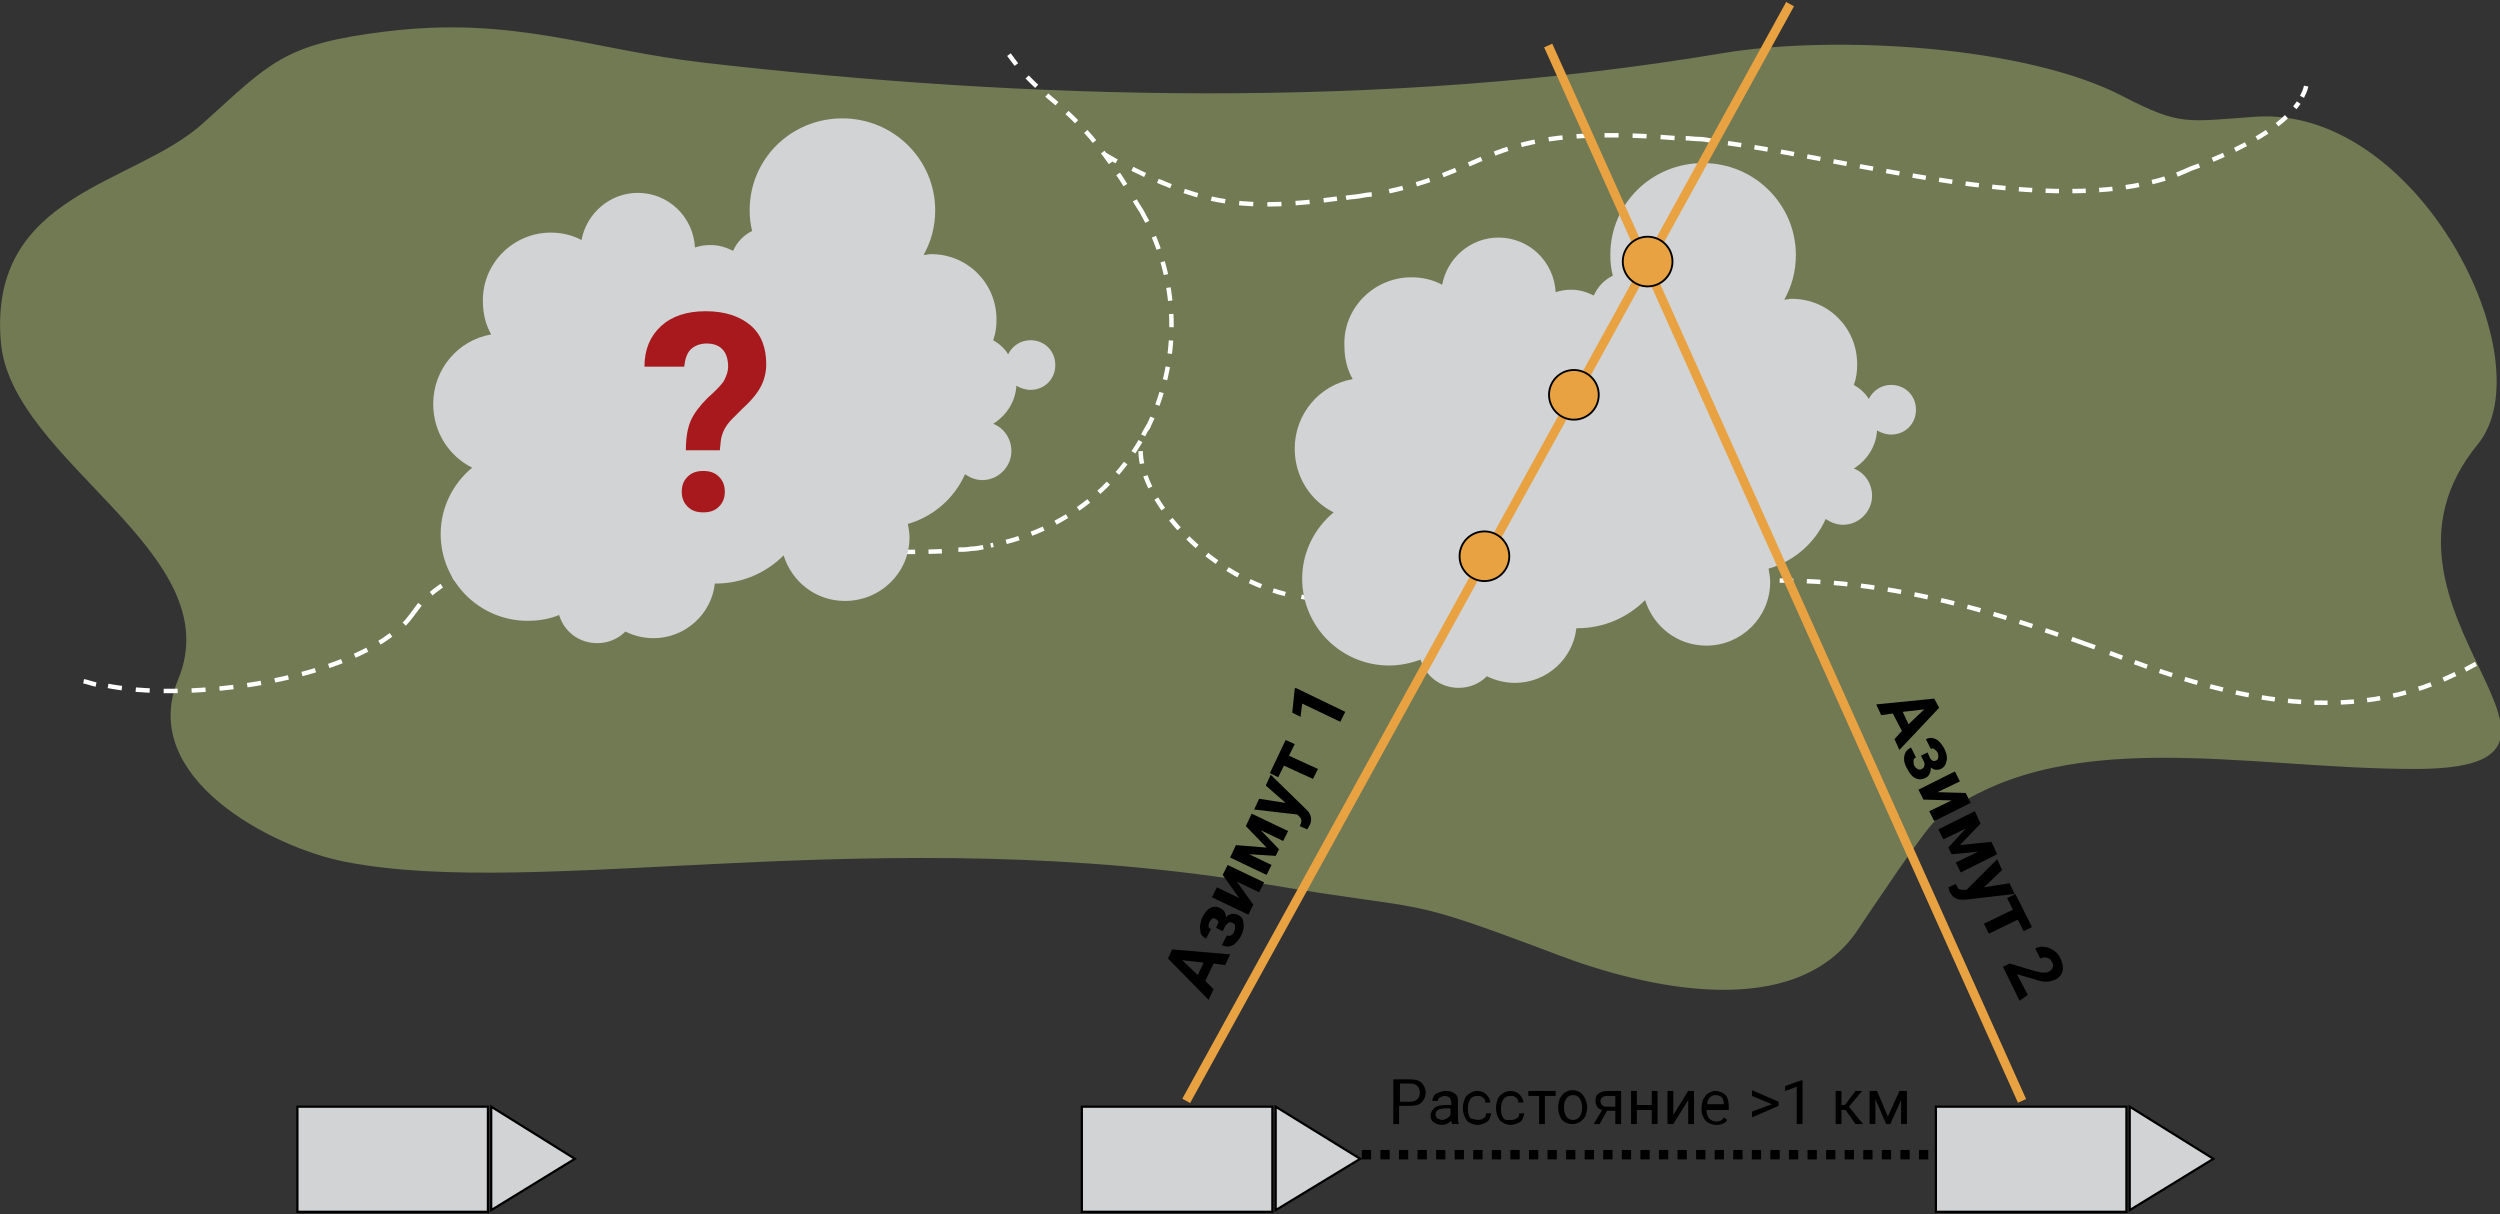
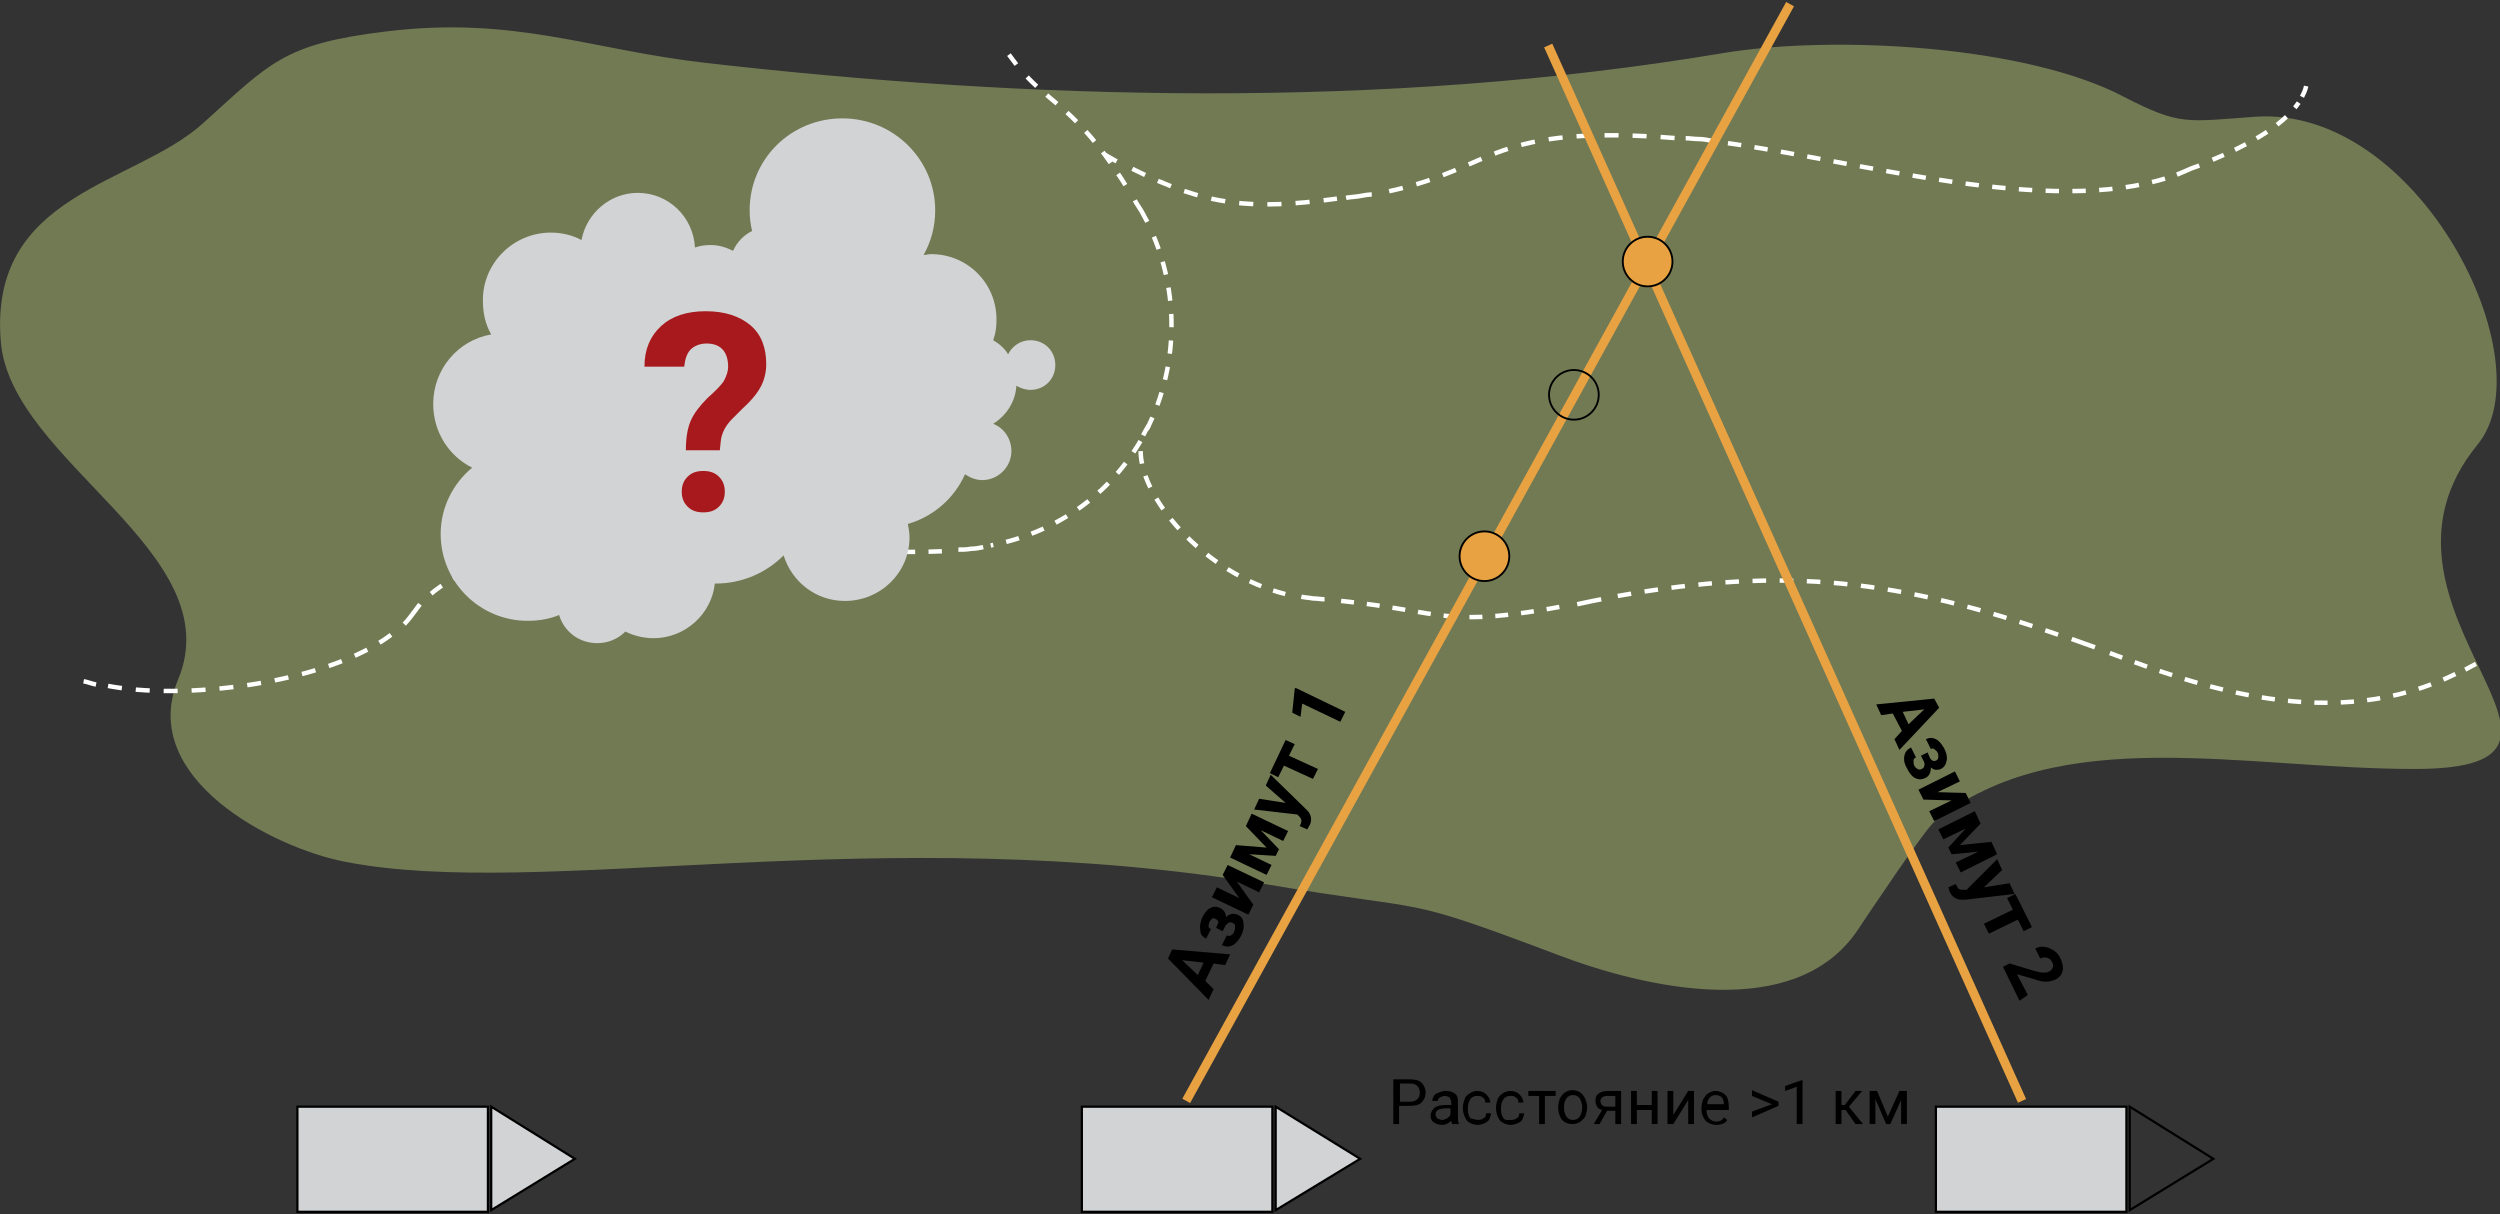
<svg xmlns="http://www.w3.org/2000/svg" width="560" height="272" viewBox="0 0 560 272" fill="none">
  <rect x="0" y="0" width="560" height="272" fill="#333333" stroke="none" />
  <g clip-path="url(#clip0_3897_16741)">
    <path d="M158.089 14.091C132.111 11.125 115.226 3.523 86.465 7.046C63.457 9.827 60.488 14.091 45.458 27.627C30.057 41.532 -2.6 43.201 0.183 76.576C2.41 103.46 51.767 123.67 39.891 152.224C30.799 174.288 61.044 189.862 77.188 193.014C121.349 201.729 196.869 183.373 284.451 198.206C321.561 204.51 312.84 200.246 348.652 213.781C368.506 221.383 402.277 229.17 416.194 208.218C418.791 204.325 431.409 185.413 433.45 183.929C461.283 161.68 502.661 172.248 540.885 172.248C590.799 172.248 524.928 136.278 554.987 99.567C570.388 80.84 541.813 23.733 505.259 26.143C489.673 27.256 488.374 28.183 475.756 21.693C454.046 10.198 410.998 7.787 386.134 11.867C308.944 24.845 229.527 22.25 158.089 14.091Z" fill="#727A54" />
    <path d="M230.086 17.242C236.209 23.732 242.518 25.586 253.28 43.385" stroke="white" stroke-miterlimit="22.926" stroke-dasharray="2.99 2.99" />
    <path d="M258.476 53.027C269.98 80.654 255.878 115.511 221.922 122.186" stroke="white" stroke-miterlimit="22.926" stroke-dasharray="2.97 2.97" />
    <path d="M210.975 123.486C178.503 124.969 116.714 113.844 95.375 134.054" stroke="white" stroke-miterlimit="22.926" stroke-dasharray="2.99 2.99" />
    <path d="M87.578 142.211C73.105 153.15 40.819 157.044 23.562 153.521" stroke="white" stroke-miterlimit="22.926" stroke-dasharray="3.13 3.13" />
    <path d="M21.518 153.337C20.59 153.152 19.662 152.781 18.734 152.595M94.069 135.352C93.512 136.094 92.956 136.835 92.399 137.577C91.842 138.319 91.286 139.06 90.543 139.802M220.245 122.559C219.318 122.744 218.39 122.93 217.462 122.93C216.534 123.115 215.606 123.115 214.679 123.115M254.202 44.871C254.573 45.612 255.129 46.354 255.686 47.281C256.057 48.023 256.614 48.95 256.985 49.692M225.997 12.238C226.554 12.98 227.111 13.722 227.667 14.463" stroke="white" stroke-miterlimit="22.926" />
    <path d="M255.508 101.051C255.508 112.176 271.094 129.79 289.835 133.498" stroke="white" stroke-miterlimit="22.926" stroke-dasharray="2.83 2.83" />
    <path d="M300.406 134.609C323.972 137.02 323.229 140.913 351.619 135.536" stroke="white" stroke-miterlimit="22.926" stroke-dasharray="2.9 2.9" />
    <path d="M362.383 133.497C400.05 126.822 425.471 129.789 462.211 142.582" stroke="white" stroke-miterlimit="22.926" stroke-dasharray="3.04 3.04" />
    <path d="M472.602 146.289C492.456 153.706 522.515 164.645 550.534 150.739" stroke="white" stroke-miterlimit="22.926" stroke-dasharray="2.96 2.96" />
    <path d="M552.206 149.997C552.948 149.627 553.876 149.07 554.618 148.7M464.068 143.137C464.996 143.508 465.738 143.693 466.666 144.064C467.593 144.435 468.336 144.62 469.263 144.991M353.292 135.35C354.22 135.164 354.962 134.979 355.89 134.794C356.818 134.608 357.746 134.423 358.674 134.237M291.503 133.681C292.431 133.867 293.173 133.867 294.101 134.052C295.029 134.052 295.956 134.237 296.699 134.237M257.361 95.301C256.805 96.042 256.434 96.784 256.062 97.526" stroke="white" stroke-miterlimit="22.926" />
    <path d="M253.648 37.824C270.348 46.168 280.183 47.095 299.48 44.499" stroke="white" stroke-miterlimit="22.926" stroke-dasharray="3.16 3.16" />
    <path d="M311.172 42.83C335.294 37.639 333.624 27.626 375.744 30.964" stroke="white" stroke-miterlimit="22.926" stroke-dasharray="3.14 3.14" />
    <path d="M387.062 32.078C416.565 36.157 459.057 48.58 485.962 39.68" stroke="white" stroke-miterlimit="22.926" stroke-dasharray="3 3" />
    <path d="M495.609 35.786C502.289 33.005 511.01 28.74 514.907 22.992" stroke="white" stroke-miterlimit="22.926" stroke-dasharray="2.75 2.75" />
    <path d="M515.648 21.692C516.019 20.95 516.39 20.208 516.576 19.281M487.629 39.12C488.557 38.75 489.299 38.379 490.227 38.008C490.969 37.637 491.712 37.452 492.639 37.081M377.596 30.962C378.524 30.962 379.452 31.148 380.565 31.148C381.493 31.148 382.421 31.333 383.349 31.518M301.519 44.312C302.447 44.127 303.375 44.127 304.488 43.941C305.416 43.756 306.529 43.57 307.272 43.57M247.523 34.67C248.451 35.227 249.193 35.597 250.121 36.154" stroke="white" stroke-miterlimit="22.926" />
    <path d="M123.388 52.102C125.8 52.102 128.212 52.659 130.253 53.771C131.366 47.838 136.562 43.203 142.871 43.203C149.736 43.203 155.303 48.58 155.674 55.44C156.787 55.069 157.901 54.884 159.199 54.884C161.055 54.884 162.725 55.44 164.209 56.182C165.137 54.142 166.622 52.659 168.477 51.732C168.106 50.248 167.92 48.765 167.92 47.096C167.92 35.601 177.198 26.516 188.702 26.516C200.207 26.516 209.484 35.786 209.484 47.096C209.484 50.805 208.557 54.142 206.887 57.109C207.443 57.109 208 56.923 208.557 56.923C216.721 56.923 223.215 63.413 223.215 71.571C223.215 73.24 223.03 74.723 222.473 76.206C223.772 76.948 225.071 78.06 225.813 79.358C226.741 77.504 228.596 76.206 230.823 76.206C233.977 76.206 236.39 78.617 236.39 81.769C236.39 84.921 233.977 87.331 230.823 87.331C229.71 87.331 228.596 86.96 227.669 86.404C227.483 89.927 225.442 93.079 222.473 94.933C224.885 95.86 226.555 98.27 226.555 101.051C226.555 104.574 223.586 107.541 220.061 107.541C218.576 107.541 217.278 106.985 216.164 106.243C213.752 111.62 209.113 115.699 203.361 117.368C203.547 118.295 203.732 119.407 203.732 120.334C203.732 128.307 197.238 134.611 189.259 134.611C182.765 134.611 177.384 130.347 175.528 124.413C171.632 128.307 166.25 130.717 160.313 130.717H160.127C159.385 137.578 153.447 142.955 146.396 142.955C144.17 142.955 141.943 142.398 140.087 141.471C138.417 143.14 136.191 144.067 133.779 144.067C129.696 144.067 126.356 141.471 125.243 137.763C123.017 138.69 120.604 139.061 118.192 139.061C107.43 139.061 98.709 130.347 98.709 119.593C98.709 113.659 101.492 108.283 105.76 104.76C100.565 102.164 97.039 96.787 97.039 90.483C97.039 82.696 102.606 76.206 110.028 74.908C108.729 72.683 108.172 70.088 108.172 67.492C107.987 59.148 114.852 52.102 123.388 52.102Z" fill="#D1D3D4" />
-     <path d="M316.179 62.114C318.591 62.114 321.003 62.67 323.044 63.783C324.157 57.85 329.353 53.215 335.662 53.215C342.527 53.215 348.094 58.591 348.465 65.452C349.578 65.081 350.692 64.895 351.99 64.895C353.846 64.895 355.516 65.452 357 66.193C357.928 64.154 359.413 62.67 361.268 61.743C360.897 60.26 360.711 58.777 360.711 57.108C360.711 45.612 369.989 36.527 381.493 36.527C392.998 36.527 402.275 45.798 402.275 57.108C402.275 60.816 401.348 64.154 399.678 67.12C400.234 67.12 400.791 66.935 401.348 66.935C409.512 66.935 416.006 73.424 416.006 81.583C416.006 83.251 415.821 84.735 415.264 86.218C416.563 86.96 417.862 88.072 418.604 89.37C419.532 87.516 421.387 86.218 423.614 86.218C426.768 86.218 429.181 88.628 429.181 91.78C429.181 94.932 426.768 97.343 423.614 97.343C422.501 97.343 421.387 96.972 420.46 96.416C420.274 99.938 418.233 103.09 415.264 104.945C417.676 105.872 419.346 108.282 419.346 111.063C419.346 114.586 416.377 117.553 412.852 117.553C411.368 117.553 410.069 116.996 408.955 116.255C406.543 121.632 401.904 125.711 396.152 127.379C396.338 128.306 396.523 129.419 396.523 130.346C396.523 138.319 390.029 144.623 382.236 144.623C375.741 144.623 370.36 140.358 368.505 134.425C364.608 138.319 359.227 140.729 353.289 140.729H353.104C352.362 147.589 346.424 152.966 339.373 152.966C337.146 152.966 334.92 152.41 333.064 151.483C331.394 153.152 329.167 154.079 326.755 154.079C322.673 154.079 319.333 151.483 318.22 147.775C315.993 148.516 313.766 149.073 311.169 149.073C300.407 149.073 291.686 140.358 291.686 129.604C291.686 123.671 294.469 118.294 298.737 114.771C293.541 112.176 290.016 106.799 290.016 100.495C290.016 92.707 295.582 86.218 303.004 84.92C301.705 82.695 301.149 80.099 301.149 77.504C300.778 69.16 307.643 62.114 316.179 62.114Z" fill="#D1D3D4" />
    <path d="M109.294 247.895H66.617V271.442H109.294V247.895Z" fill="#D1D3D4" />
    <path d="M109.294 247.895H66.617V271.442H109.294V247.895Z" stroke="black" stroke-width="0.5" stroke-miterlimit="22.926" />
    <path d="M128.772 259.576L110.031 271.071V247.895L128.772 259.576Z" fill="#D1D3D4" />
    <path d="M128.772 259.576L110.031 271.071V247.895L128.772 259.576Z" stroke="black" stroke-width="0.5" stroke-miterlimit="22.926" />
    <path d="M285.013 247.895H242.336V271.442H285.013V247.895Z" fill="#D1D3D4" />
    <path d="M285.013 247.895H242.336V271.442H285.013V247.895Z" stroke="black" stroke-width="0.5" stroke-miterlimit="22.926" />
    <path d="M304.676 259.576L285.75 271.071V247.895L304.676 259.576Z" fill="#D1D3D4" />
    <path d="M304.676 259.576L285.75 271.071V247.895L304.676 259.576Z" stroke="black" stroke-width="0.5" stroke-miterlimit="22.926" />
    <path d="M476.318 247.895H433.641V271.442H476.318V247.895Z" fill="#D1D3D4" />
    <path d="M476.318 247.895H433.641V271.442H476.318V247.895Z" stroke="black" stroke-width="0.5" stroke-miterlimit="22.926" />
-     <path d="M495.796 259.576L477.055 271.071V247.895L495.796 259.576Z" fill="#D1D3D4" />
    <path d="M495.796 259.576L477.055 271.071V247.895L495.796 259.576Z" stroke="black" stroke-width="0.5" stroke-miterlimit="22.926" />
-     <path d="M305.047 258.648H433.45" stroke="black" stroke-width="2.11" stroke-miterlimit="22.926" stroke-dasharray="2.08 2.08" />
    <path d="M452.934 246.597L346.798 10.196M265.711 246.597L400.979 0.926" stroke="#E8A241" stroke-width="2" stroke-miterlimit="22.926" />
    <path d="M332.512 119.035C335.666 119.035 338.079 121.446 338.079 124.598C338.079 127.75 335.666 130.16 332.512 130.16C329.358 130.16 326.945 127.75 326.945 124.598C326.945 121.446 329.358 119.035 332.512 119.035Z" fill="#E8A241" />
    <path d="M332.512 130.16C335.586 130.16 338.079 127.67 338.079 124.598C338.079 121.526 335.586 119.035 332.512 119.035C329.438 119.035 326.945 121.526 326.945 124.598C326.945 127.67 329.438 130.16 332.512 130.16Z" stroke="black" stroke-width="0.422" stroke-miterlimit="22.926" />
-     <path d="M352.551 82.879C355.705 82.879 358.118 85.289 358.118 88.441C358.118 91.408 355.705 94.004 352.551 94.004C349.397 94.004 346.984 91.593 346.984 88.441C346.984 85.289 349.397 82.879 352.551 82.879Z" fill="#E8A241" />
    <path d="M352.551 94.004C355.625 94.004 358.118 91.513 358.118 88.441C358.118 85.369 355.625 82.879 352.551 82.879C349.477 82.879 346.984 85.369 346.984 88.441C346.984 91.513 349.477 94.004 352.551 94.004Z" stroke="black" stroke-width="0.422" stroke-miterlimit="22.926" />
    <path d="M369.067 53.211C372.221 53.211 374.633 55.621 374.633 58.773C374.633 61.74 372.221 64.336 369.067 64.336C365.912 64.336 363.5 61.925 363.5 58.773C363.5 55.621 365.912 53.211 369.067 53.211Z" fill="#E8A241" />
    <path d="M369.067 64.152C372.141 64.152 374.633 61.662 374.633 58.59C374.633 55.518 372.141 53.027 369.067 53.027C365.992 53.027 363.5 55.518 363.5 58.59C363.5 61.662 365.992 64.152 369.067 64.152Z" stroke="black" stroke-width="0.422" stroke-miterlimit="22.926" />
    <path d="M301.341 159.455L300.228 161.68L291.692 157.601L291.321 160.568L289.466 159.64L290.022 154.264L290.208 154.078L301.341 159.455ZM290.022 166.686L288.724 169.282L295.218 172.249L294.105 174.473L287.61 171.507L286.311 174.103L284.456 173.176L287.981 165.759L290.022 166.686ZM287.981 179.85L282.044 178.923L280.93 181.334L290.579 182.446L291.136 183.002C291.321 183.188 291.507 183.559 291.507 183.744C291.507 183.93 291.507 184.3 291.321 184.671L291.136 185.042L292.806 185.784C292.991 185.413 293.177 185.227 293.362 184.857C293.919 183.744 293.734 182.632 292.991 181.705L292.62 181.334L284.641 173.546L283.528 175.957L287.981 179.85ZM283.714 189.863L279.075 185.042L280.374 182.261L288.538 186.154L287.425 188.379L282.415 185.969L286.497 190.234L285.755 191.717L279.817 191.346L284.827 193.756L283.714 195.981L275.549 192.088L276.848 189.306L283.714 189.863ZM273.879 195.981L277.59 201.173L272.58 198.763L271.467 200.987L279.631 204.881L280.745 202.656L277.034 197.465L282.044 199.875L283.157 197.65L274.993 193.756L273.879 195.981ZM272.209 205.808C271.838 205.623 271.653 205.623 271.467 205.808C271.282 205.994 271.096 206.179 270.91 206.55C270.725 206.921 270.725 207.291 270.725 207.477C270.725 207.848 270.91 208.033 271.282 208.033L270.168 210.258C269.426 209.887 268.869 209.331 268.869 208.404C268.684 207.477 268.869 206.735 269.241 205.623C269.797 204.51 270.354 203.769 271.096 203.398C271.838 203.027 272.58 203.027 273.323 203.398C273.694 203.583 273.879 203.769 274.25 204.139C274.436 204.51 274.622 204.881 274.622 205.437C275.364 204.696 276.292 204.51 277.219 204.881C277.961 205.252 278.518 205.808 278.518 206.735C278.704 207.662 278.518 208.589 277.962 209.702C277.405 210.629 276.848 211.371 276.106 211.741C275.364 212.112 274.622 212.112 273.694 211.741L274.807 209.516C275.178 209.702 275.364 209.702 275.735 209.516C276.106 209.331 276.292 209.146 276.477 208.589C276.663 208.219 276.663 207.848 276.663 207.477C276.663 207.106 276.477 206.921 276.106 206.735C275.735 206.55 275.364 206.55 275.178 206.735C274.993 206.921 274.622 207.106 274.436 207.477L273.879 208.589L272.395 207.848L272.952 206.55C272.952 206.55 272.766 205.994 272.209 205.808ZM268.313 218.416L269.612 215.635L264.787 215.079L268.313 218.416ZM271.838 215.82L269.983 219.714L271.838 221.568L270.725 223.979L261.633 214.708L262.561 212.668L275.549 213.781L274.436 216.191L271.838 215.82Z" fill="black" />
    <path d="M452.374 224.164L448.663 216.562L450.148 215.82L455.714 217.489C456.456 217.674 457.199 217.86 457.57 217.86C458.126 217.86 458.497 217.86 458.869 217.674C459.425 217.489 459.611 217.118 459.796 216.747C459.982 216.376 459.982 216.006 459.611 215.449C459.425 214.893 459.054 214.708 458.497 214.522C457.941 214.337 457.57 214.522 457.013 214.708L455.9 212.483C456.642 212.112 457.199 211.927 457.941 212.112C458.683 212.112 459.24 212.483 459.982 212.854C460.539 213.224 461.095 213.781 461.466 214.522C462.023 215.635 462.208 216.747 462.023 217.489C461.837 218.416 461.095 219.158 460.167 219.528C459.611 219.714 459.054 219.899 458.312 219.899C457.57 219.899 456.642 219.714 455.714 219.343L451.818 218.231L454.23 222.866L452.374 224.164ZM453.302 208.589L455.157 207.662L451.446 200.246L449.591 201.173L450.89 203.768L444.395 206.92L445.509 209.145L452.003 205.993L453.302 208.589ZM444.395 198.762L450.148 197.835L451.261 200.246L440.128 201.543H439.571C438.272 201.543 437.344 200.987 436.788 199.875C436.602 199.504 436.602 199.133 436.417 198.762L438.087 198.021L438.272 198.391C438.458 198.762 438.643 199.133 438.829 199.133C439.014 199.319 439.385 199.319 439.757 199.319H440.499L447.364 192.458L448.478 194.869L444.395 198.762ZM439.014 189.306L443.653 184.486L442.354 181.704L434.19 185.783L435.303 188.008L440.313 185.598L436.417 189.863L437.159 191.346L443.097 190.79L438.087 193.2L439.2 195.425L447.364 191.346L446.065 188.565L439.014 189.306ZM440.313 177.625L441.427 179.85L433.262 183.929L432.149 181.704L437.159 179.294L430.85 179.109L429.737 176.884L437.901 172.805L439.014 175.03L434.004 177.44L440.313 177.625ZM433.633 170.394C433.077 170.58 432.706 170.394 432.334 169.838L431.778 168.54L430.293 169.282L430.85 170.394C431.036 170.765 431.221 171.136 431.036 171.507C431.036 171.878 430.85 172.063 430.479 172.248C430.108 172.434 429.922 172.434 429.551 172.248C429.18 172.063 428.994 171.878 428.809 171.507C428.623 171.136 428.623 170.765 428.623 170.394C428.623 170.023 428.809 169.838 429.18 169.653L428.067 167.428C427.324 167.798 426.768 168.355 426.582 169.282C426.397 170.209 426.582 171.136 427.139 172.063C427.696 173.175 428.252 173.917 428.994 174.288C429.737 174.659 430.479 174.659 431.221 174.288C432.149 173.917 432.52 172.99 432.52 171.878C432.891 172.248 433.262 172.434 433.633 172.434C434.004 172.434 434.375 172.434 434.747 172.248C435.489 171.878 435.86 171.321 436.045 170.394C436.231 169.653 436.045 168.726 435.489 167.613C434.932 166.686 434.375 165.944 433.633 165.573C432.891 165.203 432.149 165.203 431.407 165.573L432.52 167.798C432.706 167.613 433.077 167.613 433.262 167.798C433.448 167.984 433.819 168.169 434.004 168.54C434.19 168.911 434.19 169.282 434.19 169.467C434.19 170.023 434.004 170.209 433.633 170.394ZM426.211 159.455L427.51 162.236L431.036 158.899L426.211 159.455ZM426.026 163.719L423.985 159.826L421.387 160.197L420.273 157.786L433.262 156.488L434.376 158.528L425.469 167.984L424.356 165.573L426.026 163.719Z" fill="black" />
    <path d="M403.765 251.79H402.466V243.446L399.868 244.373V243.261L403.579 241.963H403.765V251.79ZM396.899 247.34L392.446 245.486V244.188L398.384 246.784V247.711L392.446 250.306V249.008L396.899 247.34ZM422.877 250.121L425.475 244.373H427.145V251.79H425.846V246.413L423.434 251.79H422.506L420.094 246.227V251.79H418.795V244.373H420.465L422.877 250.121ZM413.414 248.638H412.486V251.79H411.187V244.373H412.486V247.525H413.228L415.64 244.373H417.125L414.156 247.896L417.31 251.79H415.64L413.414 248.638ZM384.282 245.3C383.725 245.3 383.354 245.486 382.983 245.856C382.612 246.227 382.426 246.783 382.426 247.34H386.137V247.154C386.137 246.598 385.952 246.042 385.581 245.671C385.21 245.486 384.838 245.3 384.282 245.3ZM384.467 251.975C383.54 251.975 382.612 251.604 382.055 251.048C381.499 250.306 381.127 249.565 381.127 248.452V248.267C381.127 247.525 381.313 246.969 381.499 246.227C381.87 245.671 382.241 245.115 382.612 244.929C383.169 244.559 383.725 244.373 384.282 244.373C385.21 244.373 385.952 244.744 386.508 245.3C387.065 245.856 387.251 246.783 387.251 248.081V248.638H382.241C382.241 249.379 382.426 249.936 382.797 250.492C383.169 250.863 383.725 251.233 384.282 251.233C384.653 251.233 385.024 251.233 385.395 251.048C385.766 250.863 385.952 250.677 386.137 250.306L386.88 250.863C386.694 251.419 385.766 251.975 384.467 251.975ZM378.159 244.373H379.457V251.79H378.159V246.413L374.819 251.79H373.52V244.373H374.819V249.75L378.159 244.373ZM371.293 251.79H369.994V248.638H366.654V251.79H365.355V244.373H366.654V247.525H369.994V244.373H371.293V251.79ZM358.49 246.598C358.49 246.969 358.675 247.34 358.861 247.525C359.047 247.711 359.418 247.896 359.789 247.896H361.83V245.486H359.974C359.418 245.486 359.047 245.671 358.861 245.856C358.675 246.042 358.49 246.227 358.49 246.598ZM363.129 244.373V251.79H361.83V248.823H359.974L358.304 251.79H357.005L358.861 248.638C358.304 248.452 357.933 248.267 357.748 247.896C357.562 247.525 357.377 247.154 357.377 246.598C357.377 245.856 357.562 245.3 358.119 244.929C358.675 244.559 359.232 244.373 360.16 244.373H363.129ZM350.326 248.081C350.326 248.823 350.511 249.565 350.882 250.121C351.253 250.677 351.81 250.863 352.367 250.863C352.923 250.863 353.48 250.677 353.851 250.121C354.222 249.565 354.408 248.823 354.408 248.081C354.408 247.34 354.222 246.598 353.851 246.042C353.48 245.486 352.923 245.3 352.367 245.3C351.81 245.3 351.253 245.486 350.882 246.042C350.511 246.598 350.326 247.154 350.326 248.081ZM349.027 248.081C349.027 247.34 349.212 246.783 349.398 246.042C349.769 245.486 350.14 244.929 350.511 244.744C351.068 244.373 351.624 244.188 352.181 244.188C353.109 244.188 354.037 244.559 354.593 245.3C355.15 246.042 355.521 246.969 355.521 248.081C355.521 248.823 355.335 249.379 355.15 249.936C354.964 250.492 354.408 250.863 354.037 251.233C353.48 251.604 352.923 251.79 352.181 251.79C351.253 251.79 350.326 251.419 349.769 250.677C349.398 250.121 349.027 249.194 349.027 248.081ZM348.47 245.486H346.058V251.79H344.759V245.486H342.347V244.373H348.47V245.486ZM338.636 250.863C339.007 250.863 339.563 250.677 339.749 250.492C340.12 250.306 340.306 249.936 340.306 249.379H341.419C341.419 249.75 341.233 250.121 341.048 250.677C340.862 251.048 340.491 251.419 339.935 251.604C339.563 251.79 339.007 251.975 338.45 251.975C337.522 251.975 336.595 251.604 336.038 251.048C335.481 250.306 335.11 249.379 335.11 248.267V248.081C335.11 247.34 335.296 246.783 335.481 246.227C335.667 245.671 336.038 245.3 336.595 244.929C337.151 244.559 337.708 244.373 338.265 244.373C339.007 244.373 339.749 244.559 340.306 245.115C340.862 245.671 341.233 246.227 341.233 246.969H340.12C340.12 246.413 339.935 246.042 339.563 245.856C339.192 245.486 338.821 245.486 338.265 245.486C337.708 245.486 337.151 245.671 336.78 246.227C336.409 246.783 336.223 247.34 336.223 248.267V248.452C336.223 249.379 336.409 249.936 336.78 250.492C337.151 251.048 337.893 250.863 338.636 250.863ZM331.214 250.863C331.585 250.863 332.141 250.677 332.327 250.492C332.698 250.306 332.884 249.936 332.884 249.379H333.997C333.997 249.75 333.811 250.121 333.626 250.677C333.44 251.048 333.069 251.419 332.512 251.604C332.141 251.79 331.585 251.975 331.028 251.975C330.1 251.975 329.172 251.604 328.616 251.048C328.059 250.306 327.688 249.379 327.688 248.267V248.081C327.688 247.34 327.874 246.783 328.059 246.227C328.245 245.671 328.616 245.3 329.172 244.929C329.729 244.559 330.286 244.373 330.842 244.373C331.585 244.373 332.327 244.559 332.884 245.115C333.44 245.671 333.811 246.227 333.811 246.969H332.698C332.698 246.413 332.512 246.042 332.141 245.856C331.77 245.486 331.399 245.486 330.842 245.486C330.286 245.486 329.729 245.671 329.358 246.227C328.987 246.783 328.801 247.34 328.801 248.267V248.452C328.801 249.379 328.987 249.936 329.358 250.492C330.1 250.677 330.657 250.863 331.214 250.863ZM323.049 250.863C323.42 250.863 323.791 250.677 324.163 250.492C324.534 250.306 324.719 249.935 324.905 249.75V248.267H323.977C322.493 248.267 321.565 248.638 321.565 249.565C321.565 249.936 321.75 250.306 321.936 250.492C322.307 250.677 322.678 250.863 323.049 250.863ZM325.276 251.79C325.276 251.604 325.09 251.419 325.09 251.048C324.534 251.604 323.791 251.975 323.049 251.975C322.307 251.975 321.75 251.79 321.194 251.419C320.637 251.048 320.451 250.492 320.451 249.936C320.451 249.194 320.823 248.638 321.379 248.081C321.936 247.711 322.864 247.525 323.791 247.525H325.09V246.969C325.09 246.598 324.905 246.227 324.719 245.856C324.534 245.671 323.977 245.486 323.606 245.486C323.235 245.486 322.864 245.671 322.493 245.856C322.121 246.042 322.121 246.413 322.121 246.598H320.823C320.823 246.227 321.008 245.856 321.194 245.486C321.379 245.115 321.75 244.929 322.307 244.744C322.678 244.559 323.235 244.373 323.791 244.373C324.719 244.373 325.276 244.559 325.833 244.929C326.389 245.3 326.575 245.856 326.575 246.598V249.936C326.575 250.677 326.575 251.233 326.76 251.604V251.79H325.276ZM313.4 246.784H315.813C316.555 246.784 317.112 246.598 317.483 246.227C317.854 245.856 318.039 245.486 318.039 244.744C318.039 244.188 317.854 243.631 317.483 243.261C317.112 242.89 316.555 242.704 315.998 242.704H313.586V246.784H313.4ZM313.4 247.896V251.79H312.102V241.777H315.813C316.926 241.777 317.854 241.963 318.41 242.519C318.967 243.075 319.338 243.817 319.338 244.744C319.338 245.671 318.967 246.413 318.41 246.969C317.854 247.525 316.926 247.711 315.813 247.711H313.4V247.896Z" fill="black" />
    <path d="M152.709 110.135C152.709 108.837 153.08 107.724 154.008 106.797C154.936 105.87 156.049 105.499 157.534 105.499C159.018 105.499 160.131 105.87 161.059 106.797C161.987 107.724 162.358 108.837 162.358 110.135C162.358 111.433 161.987 112.545 161.059 113.472C160.131 114.399 159.018 114.77 157.534 114.77C156.049 114.77 154.936 114.399 154.008 113.472C153.08 112.545 152.709 111.433 152.709 110.135ZM153.637 100.864C153.637 98.083 154.008 95.858 154.75 94.189C155.493 92.521 156.791 90.852 158.461 89.183C160.317 87.514 161.616 86.217 162.172 85.29C162.729 84.177 163.1 83.25 163.1 82.138C163.1 78.8 161.43 76.946 158.276 76.946C156.791 76.946 155.493 77.502 154.75 78.244C153.823 79.171 153.451 80.469 153.266 82.138H144.359C144.359 78.244 145.658 75.277 148.07 73.052C150.483 70.827 153.823 69.715 158.09 69.715C162.358 69.715 165.698 70.827 168.11 72.867C170.522 74.906 171.636 77.873 171.636 81.581C171.636 83.25 171.265 84.919 170.522 86.402C169.78 87.885 168.481 89.554 166.44 91.408L164.028 93.819C162.544 95.302 161.616 96.971 161.43 99.01L161.245 100.864H153.637Z" fill="#A8191D" />
  </g>
  <defs>
    <clipPath id="clip0_3897_16741">
      <rect width="560" height="272" fill="white" />
    </clipPath>
  </defs>
</svg>